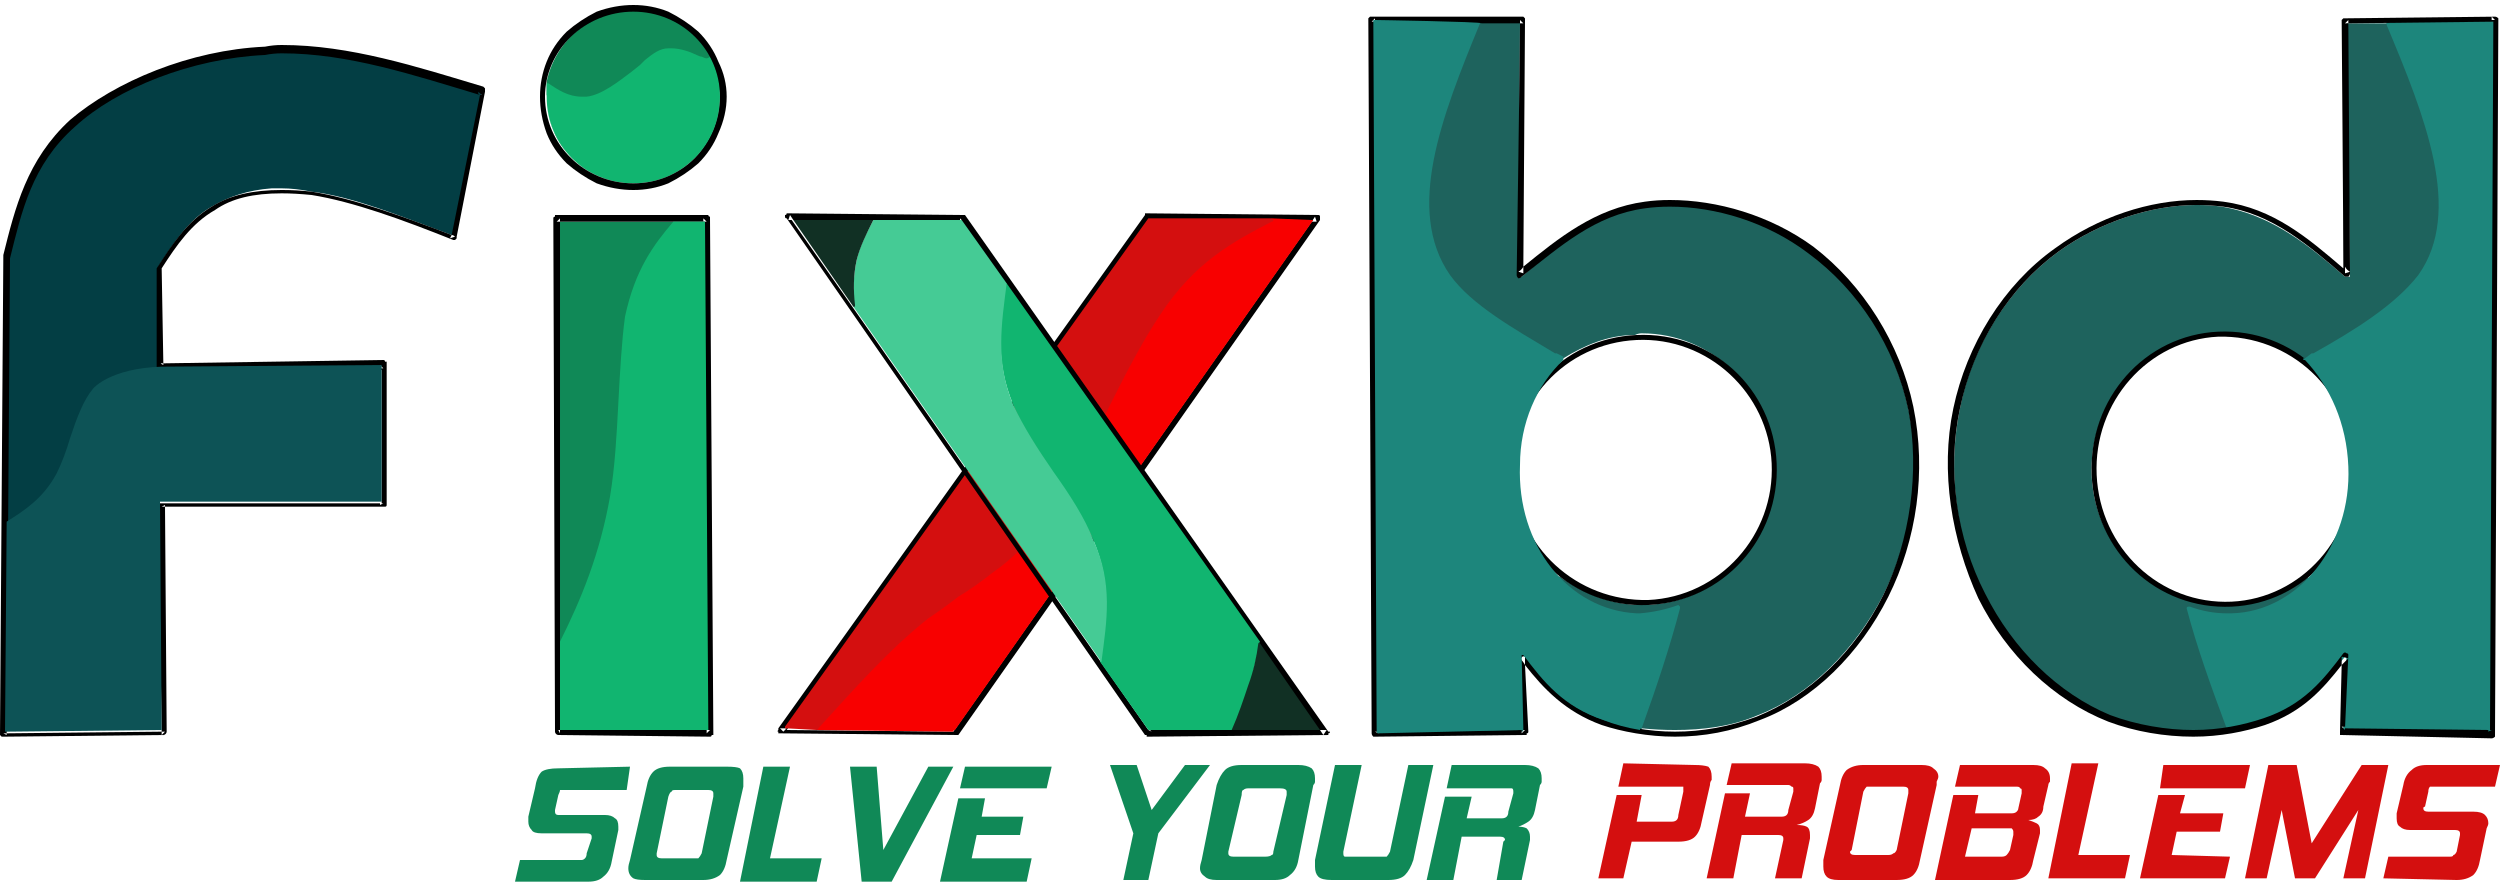
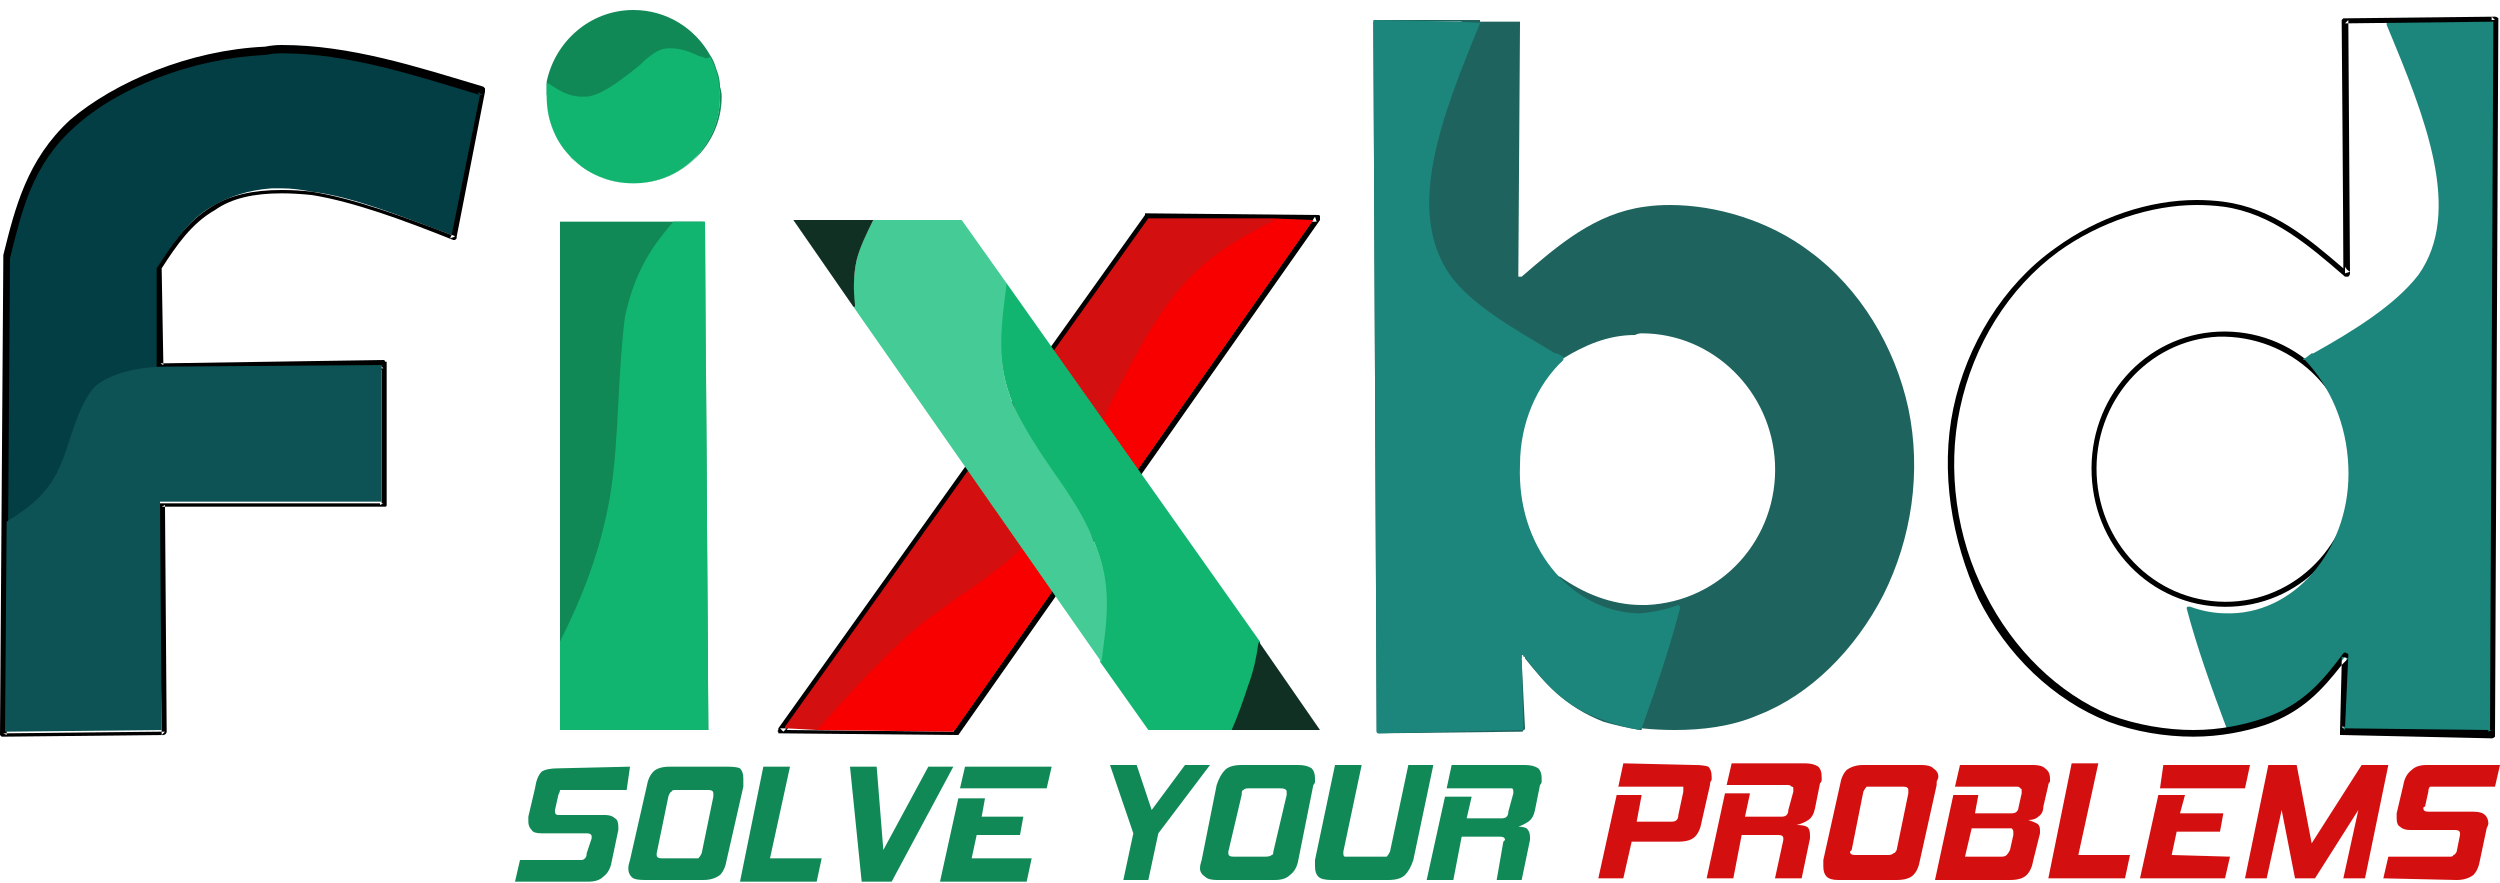
<svg xmlns="http://www.w3.org/2000/svg" version="1.2" viewBox="0 0 150 53" width="150" height="53">
  <style>.b{fill:#108957}.c{fill:#1e635d}.d{fill:#1d867c}.e{fill:#f80000}.f{fill:#d40f0f}.g{fill:#11b570}.h{fill:#113024}.i{fill:#45cb95}.j{fill:#108957}.k{fill:#033e44}.l{fill:#0d5356}</style>
  <path fill-rule="evenodd" class="f" d="m135 45.9l-0.3 1.4h-5.1l0.2-1.4c0 0 5.2 0 5.2 0zm-23.2 0h3.5q0.5 0 0.7 0.2 0.3 0.2 0.3 0.5 0 0.1-0.1 0.3 0 0.1 0 0.2l-1 4.5q-0.1 0.6-0.4 0.9-0.3 0.3-1 0.3 0 0 0 0h-3.5q-0.5 0-0.7-0.2-0.2-0.2-0.2-0.6 0-0.2 0-0.4l1-4.5q0.1-0.6 0.4-0.9 0.4-0.3 1-0.3 0 0 0 0zm10.2 0q0.5 0 0.7 0.2 0.3 0.2 0.3 0.6 0 0.1 0 0.2-0.1 0.1-0.1 0.2l-0.3 1.3q0 0.4-0.3 0.6-0.2 0.2-0.6 0.2 0.3 0.1 0.5 0.2 0.2 0.1 0.2 0.4 0 0 0 0.1 0 0 0 0.1l-0.4 1.6q-0.1 0.6-0.4 0.9-0.3 0.3-1 0.3 0 0 0 0h-4.5l1.1-5.1h1.5l-0.2 1.1h2.2q0 0 0 0 0.2 0 0.3-0.1 0.1-0.1 0.1-0.2l0.2-0.9q0-0.1 0-0.2 0-0.1-0.1-0.1 0-0.1-0.2-0.1h-3.7l0.3-1.3zm-24.6-0.1c0 0 4.3 0.1 4.3 0.1q0.5 0 0.8 0.1 0.2 0.2 0.2 0.6 0 0.1 0 0.2-0.1 0.1-0.1 0.3l-0.5 2.2q-0.1 0.6-0.4 0.9-0.3 0.3-1 0.3 0 0 0 0h-2.8l-0.5 2.2h-1.5l1.1-5h1.5l-0.3 1.6h2.1q0 0 0 0 0.2 0 0.3-0.1 0.1-0.1 0.1-0.3l0.3-1.4q0-0.1 0-0.1 0-0.1 0-0.2-0.1 0-0.2 0h-3.7zm10.9 0q0.5 0 0.8 0.2 0.2 0.2 0.2 0.6 0 0.1 0 0.2 0 0.1-0.1 0.2l-0.3 1.5q-0.1 0.5-0.4 0.7-0.3 0.2-0.7 0.3 0.4 0 0.6 0.1 0.2 0.1 0.2 0.5 0 0 0 0.1 0 0 0 0.1l-0.5 2.4h-1.6l0.5-2.3q0 0 0 0 0-0.1 0-0.1 0-0.2-0.3-0.2h-2.2l-0.5 2.6h-1.6l1.1-5.1h1.5l-0.3 1.4h2.2q0 0 0 0 0.2 0 0.3-0.1 0.1-0.1 0.1-0.3l0.3-1.1q0 0 0-0.1 0 0 0-0.1 0-0.1-0.1-0.1-0.1-0.1-0.2-0.1h-3.7l0.3-1.3c0 0 4.4 0 4.4 0zm3.7 1.4q-0.1 0.1-0.2 0.3l-0.7 3.5q-0.1 0.1-0.1 0.1 0 0.2 0.3 0.2h2q0 0 0 0 0.2 0 0.3-0.1 0.1 0 0.2-0.2l0.7-3.4q0-0.1 0-0.1 0-0.1 0-0.1 0-0.2-0.3-0.2h-2q0 0 0 0-0.2 0-0.2 0zm5.9 4.2h2.2q0 0 0 0 0.2 0 0.3-0.1 0.1-0.1 0.2-0.3l0.2-0.9q0-0.1 0-0.1 0-0.1 0-0.1 0-0.1-0.1-0.2-0.1 0-0.2 0h-2.2c0 0-0.4 1.7-0.4 1.7zm8-5.6l-1.2 5.5h3.1l-0.3 1.4h-4.6l1.4-6.9zm5.2 1.9l-0.3 1.1h2.6l-0.2 1.1h-2.6l-0.3 1.4 3.5 0.1-0.3 1.3h-5.1l1.1-5c0 0 1.6 0 1.6 0zm6.7-1.8l0.9 4.7 3-4.7h1.6l-1.4 6.8h-1.3l0.9-4.1-2.6 4.1h-1.2l-0.8-4.1-0.9 4.1h-1.3l1.4-6.8zm7.8 0h4.4l-0.3 1.3h-3.7q0 0 0 0-0.2 0-0.2 0-0.1 0.1-0.1 0.3l-0.2 0.9q-0.1 0-0.1 0.1 0 0 0 0 0 0.2 0.3 0.2h2.7q0.5 0 0.7 0.2 0.2 0.2 0.2 0.5 0 0.1-0.1 0.3l-0.4 1.9q-0.1 0.6-0.4 0.9-0.4 0.3-1 0.3 0 0 0 0l-4.4-0.1 0.3-1.3h3.7q0 0 0 0 0.2 0 0.2-0.1 0.1 0 0.2-0.2l0.2-1q0 0 0-0.1 0-0.2-0.3-0.2h-2.7q-0.4 0-0.6-0.2-0.2-0.1-0.2-0.5 0-0.1 0-0.3l0.4-1.7q0.1-0.6 0.5-0.9 0.3-0.3 0.9-0.3 0 0 0 0z" />
  <path fill-rule="evenodd" class="b" d="m62.8 47.3h-5.2l0.3-1.3h5.2zm15.9-1.2q0.2 0.2 0.2 0.6 0 0.1 0 0.2 0 0.1-0.1 0.2l-0.9 4.5q-0.1 0.6-0.5 0.9-0.3 0.3-0.9 0.3h-3.5q0 0 0 0-0.5 0-0.7-0.2-0.3-0.2-0.3-0.5 0-0.2 0.1-0.5l0.9-4.5q0.2-0.6 0.5-0.9 0.3-0.3 1-0.3h3.4q0 0 0 0 0.5 0 0.8 0.2zm-34.3 0q0.2 0.2 0.2 0.6 0 0.1 0 0.2 0 0.1 0 0.3l-1 4.4q-0.1 0.6-0.4 0.9-0.4 0.3-1 0.3h-3.5q0 0 0 0-0.5 0-0.7-0.1-0.3-0.2-0.3-0.6 0-0.2 0.1-0.5l1-4.4q0.1-0.6 0.4-0.9 0.3-0.3 1-0.3h3.4q0 0 0 0 0.6 0 0.8 0.1zm47.9 0q0.2 0.2 0.2 0.6 0 0.1 0 0.2 0 0.1-0.1 0.2l-0.3 1.5q-0.1 0.5-0.4 0.7-0.3 0.2-0.6 0.3 0.3 0 0.5 0.1 0.2 0.2 0.2 0.5 0 0 0 0.1 0 0 0 0.1l-0.5 2.4h-1.5l0.4-2.3q0 0 0 0 0.1-0.1 0.1-0.1 0-0.2-0.3-0.2 0 0 0 0h-2.3l-0.5 2.6h-1.6l1.1-5h1.6l-0.3 1.3h2.1q0.2 0 0.3-0.1 0.1-0.1 0.1-0.3l0.3-1.1q0 0 0-0.1 0 0 0 0 0-0.2-0.1-0.2 0 0-0.2 0 0 0 0 0h-3.7l0.3-1.4h4.4q0 0 0 0 0.5 0 0.8 0.2zm-6.3-0.2c0 0-1.2 5.7-1.2 5.7q-0.2 0.6-0.5 0.9-0.3 0.3-1 0.3h-3.4q0 0 0 0-0.6 0-0.8-0.2-0.2-0.2-0.2-0.6 0-0.1 0-0.2 0-0.1 0-0.2l1.2-5.7h1.6l-1.1 5.2q0 0.1 0 0.1 0 0.2 0.1 0.2 0 0 0.2 0 0 0 0 0h2q0.2 0 0.3 0 0.1-0.1 0.2-0.3l1.1-5.2zm-9.2 1.4h-1.9q-0.2 0-0.3 0.1-0.1 0-0.1 0.3l-0.8 3.4q0 0.1 0 0.1 0 0.2 0.3 0.2 0 0 0 0h1.9q0.3 0 0.4-0.1 0.1 0 0.1-0.2l0.8-3.4q0-0.1 0-0.1 0-0.1 0-0.1 0-0.2-0.4-0.2 0 0 0 0zm-7.3 2.7l-0.6 2.8h-1.5l0.6-2.8-1.4-4.1h1.6l0.9 2.7 2-2.7h1.5zm-10.6-1h2.5l-0.2 1.1h-2.6l-0.3 1.4h3.6l-0.3 1.4h-5.2l1.1-5h1.6c0 0-0.2 1.1-0.2 1.1zm-1.7-3c0 0-3.7 6.9-3.7 6.9h-1.8l-0.7-6.9h1.6l0.4 5 2.7-5zm-11 5.5h3.1l-0.3 1.4h-4.6l1.4-6.9h1.6zm-3.7-4.1h-2q-0.2 0-0.2 0.1-0.1 0-0.2 0.3l-0.7 3.4q0 0.1 0 0.1 0 0.2 0.3 0.2 0 0 0 0h1.9q0.2 0 0.3 0 0.1-0.1 0.2-0.3l0.7-3.4q0-0.1 0-0.1 0-0.1 0-0.1 0-0.2-0.3-0.2 0 0 0 0zm-4.7-1.4c0 0-0.2 1.4-0.2 1.4h-3.7q-0.2 0-0.3 0 0 0.1-0.1 0.3l-0.2 0.9q0 0 0 0.1 0 0 0 0 0 0.2 0.2 0.2 0 0 0 0h2.8q0 0 0 0 0.4 0 0.6 0.2 0.2 0.1 0.2 0.5 0 0.1 0 0.2l-0.4 1.9q-0.1 0.6-0.5 0.9-0.3 0.3-0.9 0.3h-4.4l0.3-1.3h3.7q0.1 0 0.2-0.1 0.1-0.1 0.1-0.3l0.3-0.9q0 0 0-0.1 0-0.2-0.3-0.2 0 0 0 0h-2.7q0 0 0 0-0.5 0-0.6-0.2-0.2-0.2-0.2-0.5 0-0.1 0-0.3l0.4-1.7q0.1-0.7 0.4-1 0.3-0.2 1-0.2z" />
-   <path fill-rule="evenodd" class="c" d="m149.6 1.2q0 0 0 0 0 0 0 0v0.1h0.1q0 0 0 0 0 0 0 0.1l-0.2 42.5q0 0 0 0 0 0 0 0h-0.1v0.1q0 0-0.1 0l-8.6-0.1q0 0 0 0v-0.1h-0.1q0 0 0 0l0.2-4.2q0 0-0.1 0 0 0 0.1 0 0 0 0 0 0 0 0 0v-0.1q0 0 0 0v-0.1q0 0-0.1 0 0 0 0 0 0 0 0 0 0 0 0 0 0 0 0 0 0 0 0 0h-0.1q0 0 0 0 0 0 0 0v0.1q0 0-0.1 0c-1.1 1.5-2.3 3-4.6 3.8q-1 0.3-2.2 0.5 0 0 0 0 0 0 0 0 0 0-0.1 0 0 0 0 0 0 0 0 0 0 0 0 0 0 0 0 0 0 0 0 0-0.1 0-0.1 0 0-0.1 0-0.1-0.9 0.2-1.9 0.2c-1.7 0-3.4-0.3-5-0.9-3.2-1.3-5.9-3.9-7.6-7.3-1.6-3.3-2.2-7.4-1.4-11.2 0.7-3.7 2.9-7.2 5.9-9.4 2.5-1.8 5.6-2.8 8.3-2.8q0.8 0 1.5 0.1c3 0.5 5.2 2.3 7.4 4.2q0 0 0.1 0 0 0 0 0 0 0 0.1 0 0 0 0 0 0 0 0 0 0 0 0.1 0 0-0.1 0-0.1 0 0 0 0l-0.2-15.1q0 0 0.1 0h2.3q0 0 0-0.1 0 0 0 0 0 0 0 0 0.1 0 0.1 0c0 0 6.3-0.1 6.3-0.1zm-0.1 0.2q0 0 0 0zm-5.4 0.6c5.3 9.6 2.6 14.4 2.6 14.4-1.3 1.8-4.2 4-6.8 5.4-0.6 0.3-1.5-0.1-1.5-0.1-1.2-0.9-2.9-1.5-4.5-1.6q0 0-0.1 0 0 0-0.1 0 0 0 0 0-0.1 0-0.1 0c-4.3 0-7.9 3.4-8.1 7.7-0.2 4.5 3.3 8.3 7.7 8.5q0.2 0 0.4 0c1.8 0 3.5-0.6 4.9-1.7q0 0 0 0 0 0.1 0 0.1c0.3 1.1-1.4 2.3-3.3 2.7-1.2 0.3-2.6 0.1-2.9 0 0.9 3 1.7 5.5 1.7 5.5 1.1 0.5 1.8 0.2 1.8 0.2 2.4-0.8 3.5-2.3 4.8-3.8q0-0.1 0.1-0.1 0 0 0 0 0 0 0.1 0 0 0 0 0 0 0 0 0 0.1 0.1 0.1 0.2l-0.1 4.3 8.5 0.2c0 0 0.2-42.2 0.2-42.5zm-12.7 34.4z" />
  <path fill-rule="evenodd" d="m141.5 27.8c0.2 4.6-3.2 8.4-7.6 8.6-4.5 0.2-8.2-3.3-8.4-7.9-0.2-4.6 3.2-8.4 7.6-8.6 4.5-0.2 8.2 3.3 8.4 7.9zm-0.3 0c-0.2-4.4-3.8-7.7-8.1-7.6-4.2 0.2-7.5 3.9-7.3 8.3 0.2 4.4 3.8 7.8 8.1 7.6 4.2-0.2 7.5-3.9 7.3-8.3z" />
  <path class="d" d="m149.6 1.2q0 0 0 0.1 0 0 0 0 0 0 0 0 0 0 0 0 0 0 0 0 0.1 0 0.1 0 0 0 0 0 0 0 0 0.1l-0.2 42.5q0 0-0.1 0 0 0.1 0 0.1 0 0 0 0 0 0-0.1 0 0 0 0 0l-8.6-0.1q0 0 0 0 0 0-0.1-0.1 0 0 0 0 0 0 0 0l0.2-4.4q0 0-0.1-0.1h0.1-0.1q0 0 0 0 0 0 0 0.1c-1.2 1.5-2.4 3-4.9 3.9q-0.9 0.3-2.1 0.5 0 0 0 0 0 0 0 0 0 0 0 0 0 0 0 0 0 0-0.1 0 0 0 0 0 0 0 0 0 0 0 0 0 0 0 0 0 0 0 0 0 0-0.1 0-0.1 0 0 0 0c-0.9-2.4-1.8-4.9-2.4-7.2q0 0 0 0 0-0.1 0.1-0.1 0 0 0 0 0 0 0 0h0.1q1.1 0.4 2.2 0.4 0.1 0 0.1 0 0 0 0 0 0.1 0 0.1 0 0 0 0.1 0c4-0.1 7.2-4.1 7-8.8-0.1-2.6-1.1-4.8-2.6-6.4q0 0-0.1 0 0 0 0 0 0 0 0 0 0 0 0 0 0 0 0-0.1 0 0 0 0 0 0 0.1 0 0 0 0 0 0 0 0 0l0.4-0.3h0.1c2.5-1.4 4.9-2.9 6.3-4.7 2.7-3.8 0.4-9.5-1.9-15q0-0.1 0-0.1 0 0 0 0 0-0.1 0-0.1 0 0 0.1 0 0 0 0 0c0 0 6.3-0.1 6.3-0.1z" />
  <path fill-rule="evenodd" d="m140.5 1.2q0 0 0.1-0.1 0 0 0.1 0l9-0.1q0.1 0 0.2 0.1 0 0 0 0.1l-0.2 42.9q0 0.1 0 0.1-0.1 0.1-0.2 0.1l-9-0.2q0 0-0.1 0 0-0.1 0-0.2l0.1-4c-1.1 1.4-2.3 2.8-4.6 3.6-1.2 0.4-2.7 0.7-4.3 0.7-1.7 0-3.5-0.3-5.1-0.9-3.3-1.3-6.1-4-7.8-7.4-1.6-3.5-2.3-7.6-1.5-11.4 0.8-3.8 3-7.4 6.1-9.6 2.6-1.9 5.7-2.9 8.5-2.9q0.8 0 1.6 0.1c3 0.4 5.1 2.2 7.2 4 0-2.4-0.1-14.9-0.1-14.9zm0 38.7q0.2-0.2 0.4-0.4l-0.4-0.1zm0.2-23.9q0 0.4 0 0.4l0.3-0.1q-0.2-0.1-0.3-0.3zm0-14.6h0.2v-0.2c0 0-0.2 0.2-0.2 0.2zm0.3 15q0 0.1-0.1 0.2-0.1 0-0.2 0c-2.2-1.9-4.4-3.8-7.3-4.2q-0.8-0.1-1.6-0.1c-2.7 0-5.8 1-8.3 2.8-3 2.2-5.1 5.6-5.9 9.4-0.8 3.7-0.2 7.8 1.5 11.1 1.7 3.4 4.4 6 7.5 7.3 1.6 0.6 3.4 0.9 5 0.9 1.6 0 3-0.3 4.2-0.7 2.4-0.8 3.6-2.3 4.8-3.9q0.1-0.1 0.2 0 0.1 0 0.1 0.1l-0.2 4.4 8.7 0.1 0.2-42.5-8.7 0.1zm-0.3 27.2h-0.2l0.2 0.2zm8.6 0.2v0.1l0.2-0.1zm0.2-42.6h0.2l-0.2-0.2z" />
  <path fill-rule="evenodd" class="c" d="m88.8 1.2q0 0 0 0 0 0 0 0.1 0.1 0 0.1 0 0 0 0 0h2.3q0 0.1 0 0.1l-0.1 15q0 0.1 0 0.1 0 0 0 0 0 0 0 0.1 0 0 0.1 0 0 0 0 0 0 0 0 0 0.1 0 0.1 0 0 0 0 0c2.2-1.9 4.4-3.8 7.4-4.2q0.7-0.1 1.5-0.1c2.7 0 5.9 0.9 8.4 2.8 3 2.2 5.1 5.7 5.9 9.4 0.8 3.8 0.2 7.8-1.5 11.2-1.7 3.3-4.4 6-7.5 7.2-1.6 0.7-3.4 0.9-5 0.9q-1 0-2-0.1 0 0 0 0 0 0 0 0 0 0 0 0 0 0 0 0.1 0 0-0.1 0 0 0 0 0 0 0 0 0 0 0 0 0 0 0 0 0 0 0 0 0-1.2-0.2-2.2-0.5c-2.3-0.9-3.5-2.3-4.7-3.8q0 0 0 0v-0.1h-0.1q0 0 0 0 0 0 0 0v-0.1q0 0-0.1 0 0 0 0 0 0 0 0 0 0 0 0 0 0 0 0 0 0 0 0 0.1 0 0.1 0 0.1h-0.1l0.1 0.1q0 0 0 0 0 0 0 0 0 0 0 0 0 0 0 0l0.2 4.1q0 0.1-0.1 0.1 0 0.1-0.1 0.1l-8.6 0.1q0 0 0 0v-0.1h-0.1q0 0 0 0 0 0 0 0l-0.2-42.6q0 0 0 0 0 0 0 0h0.1v-0.1q0 0 0 0 0 0 0 0c0 0 6.3 0 6.3 0zm-6.3 0.1q0 0 0 0zm0 0c0 0.3 0.2 42.5 0.2 42.5l8.6-0.1-0.2-4.3q0-0.2 0.2-0.2 0 0 0 0 0 0 0 0 0 0 0 0 0 0 0 0 0.1 0 0.2 0c1.2 1.6 2.4 3.1 4.8 3.9 0.6 0.2 0.9-0.2 1.7-0.1l1.9-5.8c-0.9 0.6-5.4 0.6-7.5-2.7 0 0 1 0.1 1.2 0.1 1.4 1 3.1 1.7 4.9 1.7q0.2 0 0.3 0c4.5-0.2 7.9-4 7.7-8.5-0.2-4.3-3.7-7.8-8-7.8q-0.2 0-0.4 0.1c-1.6 0-3 0.6-4.3 1.4 0 0-0.4 0.8-1.6 0.6-2.5-1.4-4.9-2.8-6.2-4.7-2.8-3.8-0.6-10.5 1.7-16.1zm11.3 20.2q0 0 0 0 0 0 0 0zm6.9 14.8z" />
-   <path fill-rule="evenodd" d="m91.5 1.2l-0.1 14.8c2.1-1.7 4.3-3.5 7.3-3.9q0.7-0.1 1.5-0.1c2.8 0 6 0.9 8.6 2.8 3 2.3 5.2 5.8 6 9.6 0.8 3.9 0.2 8-1.5 11.4-1.7 3.4-4.5 6.2-7.7 7.4-1.7 0.7-3.4 1-5.1 1-1.6 0-3.2-0.3-4.4-0.7-2.2-0.8-3.5-2.2-4.6-3.6l0.2 4q0 0.1-0.1 0.1 0 0 0 0 0 0.1 0 0.1 0 0-0.1 0 0 0 0 0l-9 0.1q0 0-0.1 0-0.1-0.1-0.1-0.2l-0.2-42.9q0 0 0.1-0.1 0 0 0.1 0h9.1q0 0 0.1 0.1 0 0 0 0 0 0 0 0 0 0 0 0.1 0 0 0 0zm-0.1 14.8q-0.1 0.2-0.3 0.3l0.3 0.1zm0.1 23.9v-0.6l-0.3 0.2q0.2 0.2 0.3 0.4zm-0.3-38.5h0.2l-0.2-0.2q0 0 0 0.2zm-8.7-0.1v-0.2l-0.2 0.2zm0.2 42.6h-0.2l0.2 0.1zm8.6-0.1v0.2l0.2-0.2zm-0.1-4.4q0-0.1 0.1-0.1 0.1-0.1 0.2 0c1.2 1.6 2.4 3.1 4.7 3.9 1.2 0.4 2.7 0.7 4.3 0.7 1.6 0 3.3-0.3 4.9-0.9 3.2-1.3 5.9-3.9 7.6-7.3 1.6-3.3 2.2-7.4 1.5-11.1-0.8-3.8-3-7.2-6-9.4-2.5-1.9-5.6-2.8-8.3-2.8q-0.8 0-1.5 0.1c-3 0.4-5.1 2.3-7.4 4.1q-0.1 0.1-0.2 0.1-0.1-0.1-0.1-0.2c0 0 0.2-13.3 0.2-15.1h-8.7l0.2 42.5 8.6-0.1zm-0.7-10.9c-0.2-4.5 3.2-8.2 7.7-8.4 4.5-0.2 8.2 3.2 8.4 7.7 0.2 4.5-3.2 8.3-7.7 8.5-4.5 0.2-8.2-3.3-8.4-7.8zm0.3 0c0.2 4.3 3.8 7.6 8.1 7.5 4.3-0.2 7.6-3.9 7.4-8.2-0.2-4.2-3.8-7.6-8.1-7.4-4.3 0.2-7.6 3.8-7.4 8.1z" />
  <path class="d" d="m82.5 1.2q0 0 0 0 0 0-0.1 0 0 0 0 0 0 0 0 0 0 0 0 0.1 0 0 0 0 0 0 0 0 0 0 0 0l0.2 42.6q0 0 0 0 0 0 0 0 0 0.1 0.1 0.1 0 0 0 0 0 0 0 0l8.6-0.2q0 0 0.1 0 0 0 0 0 0 0 0 0 0-0.1 0-0.1l-0.1-4.3q0-0.1 0-0.1 0 0 0 0 0.1 0 0.1 0c1.2 1.6 2.4 3.1 4.8 3.9q1 0.4 2.2 0.6 0 0 0 0 0 0 0 0 0 0 0 0 0-0.1 0-0.1 0 0 0.1 0 0 0 0 0 0 0 0 0 0 0 0 0 0 0 0 0c0.9-2.5 1.7-4.9 2.3-7.2q0-0.1 0-0.1 0 0 0 0 0 0 0 0-0.1-0.1-0.1-0.1-1.1 0.4-2.3 0.5-0.1 0-0.2 0c-4.1-0.2-7.2-4.1-7-8.9 0-2.5 1-4.8 2.6-6.3q0 0 0 0 0 0 0 0 0 0 0-0.1 0 0 0 0 0 0 0 0 0 0 0 0 0 0 0 0 0-0.1 0-0.1 0 0 0 0 0 0 0 0 0 0 0 0 0 0 0 0l-0.4-0.2h-0.1c-2.5-1.5-5-2.9-6.3-4.7-2.7-3.9-0.5-9.5 1.8-15.1h0.1c0-0.1-6.4-0.2-6.4-0.2q0 0 0 0z" />
  <path fill-rule="evenodd" d="m68.7 12.9q0 0 0-0.1 0 0 0 0 0.1 0 0.1 0 0 0 0 0l10.2 0.1q0.1 0 0.1 0 0.1 0 0.1 0.1 0 0 0 0.1 0 0 0 0.1l-21.7 30.9q-0.1 0-0.1 0 0 0 0 0 0 0-0.1 0 0 0 0 0l-10.5-0.1q0 0-0.1 0 0 0 0-0.1-0.1 0 0-0.1 0 0 0-0.1c0 0 22-30.8 22-30.8zm0.3 0.2q0 0 0 0zm-21.8 30.6h-0.4l0.2 0.2zm10 0.2h0.1zm21.5-30.6h0.3l-0.1-0.3zm-9.8 0l0.1-0.1c0 0-0.2 0.1-0.2 0.1zm0 0l-21.7 30.5 10 0.1 21.5-30.6z" />
  <path class="e" d="m76.3 13.1v0.1h-0.1c-2.3 1.2-4.6 2.4-6.8 5.6-1 1.5-1.9 3.5-2.9 5.5-1.1 2.2-2.2 4.6-3.5 6.3-1.1 1.6-2.3 2.7-3.6 3.7q-1 0.7-2 1.4-0.9 0.6-1.8 1.3c-2.4 1.9-4.5 4.3-6.6 6.6q0 0.1 0 0.1 0 0.1 0 0.1l8.2 0.1q0 0 0 0 0 0 0 0 0-0.1 0.1-0.1 0 0 0 0 0 0 0 0l21.5-30.6q0 0-0.1 0c0 0-2.4-0.1-2.4-0.1z" />
  <path fill-rule="evenodd" class="f" d="m68.9 13.1l-21.8 30.5q0 0 0 0 0 0 0 0.1 0 0 0 0 0 0 0 0 0 0 0 0h0.1q0 0 0 0l1.8 0.1q0.1 0 0.1-0.1c2.1-2.3 4.2-4.7 6.6-6.6q0.9-0.6 1.8-1.3 1-0.6 2-1.4c1.3-0.9 2.5-2.1 3.6-3.7 1.3-1.8 2.4-4.1 3.5-6.4 1-2 2-3.9 3-5.4 2.1-3.2 4.4-4.4 6.7-5.6q0.1 0 0.1-0.1-0.1-0.1-0.1-0.1c0 0-7.4 0-7.4 0zm-11.4 22.7q0 0 0 0zm0 0zm0 0q0 0 0 0z" />
-   <path fill-rule="evenodd" d="m47.3 12.8l10.5 0.1q0 0 0 0 0 0 0.1 0 0 0 0 0 0 0 0 0l21.8 31q0.1 0 0.1 0 0 0.1-0.1 0.1 0 0.1 0 0.1-0.1 0-0.1 0l-10.7 0.1q-0.1 0-0.1 0 0 0 0-0.1 0 0-0.1 0 0 0 0 0l-21.5-31q-0.1 0-0.1-0.1 0 0 0-0.1 0.1 0 0.1-0.1 0.1 0 0.1 0 0 0 0 0zm0 0.4q0 0 0.3 0l-0.2-0.3zm21.7 30.6h-0.1l0.2 0.1zm10.2 0l0.2 0.3 0.2-0.3zm-21.6-30.6q0.1 0 0.1 0l-0.1-0.1zm-10.1 0l21.4 30.6h10.2l-21.5-30.6c-0.9 0-8.4 0-10.1 0z" />
  <path class="g" d="m60.4 17q-0.1 0-0.1 0c-0.3 2.4-0.6 4.7 0.5 7.3 0.5 1.3 1.5 2.7 2.4 4.1 0.9 1.3 1.8 2.7 2.4 4 1.1 2.6 0.8 4.9 0.4 7.2q0 0.1 0 0.1l2.9 4.1q0 0 0.1 0h5c0.3-0.9 0.7-1.8 1-2.6 0.2-0.9 0.4-1.8 0.6-2.6q0 0 0-0.1l-15.2-21.5q0 0 0 0 0 0 0 0z" />
  <path class="h" d="m75.6 38.5l-0.1 0.1c-0.1 0.8-0.3 1.7-0.6 2.5-0.3 0.9-0.6 1.8-1 2.7h0.1-0.1q0 0 0.1 0 0 0 0 0h5.2l-3.6-5.2v-0.1q0 0 0 0z" />
  <path class="i" d="m52.4 13.2c-0.4 0.8-0.8 1.5-1 2.4-0.2 0.9-0.2 1.8-0.2 2.8q0 0 0 0 0 0 0 0 0 0 0 0 0 0 0 0l14.8 21.2q0 0.1 0 0.1 0 0 0 0 0 0 0.1 0 0 0 0 0 0 0 0 0 0 0 0-0.1 0 0 0 0 0 0 0 0c0.3-2.3 0.7-4.6-0.5-7.2-0.5-1.3-1.4-2.7-2.4-4.1-0.9-1.3-1.8-2.7-2.4-4-1.1-2.6-0.7-4.9-0.4-7.3q0 0 0 0l-2.7-3.8q0 0 0 0c0 0-5.3 0-5.3 0z" />
  <path class="h" d="m47.6 13.2q0 0 0 0 0 0 0 0 0 0 0 0 0 0 0 0l3.6 5.2q0 0 0 0 0 0 0 0 0 0 0 0 0 0 0 0 0 0 0.1 0 0 0 0 0 0 0 0 0 0 0 0 0 0 0 0-0.1c-0.1-0.9-0.1-1.8 0.1-2.7 0.2-0.8 0.6-1.6 1-2.4q0 0 0 0 0 0 0 0 0 0 0 0 0 0 0 0 0 0 0 0c0 0-4.8 0-4.8 0z" />
  <path fill-rule="evenodd" class="j" d="m38 0.6q0 0 0 0 0 0 0 0zm0 0c2 0 3.7 1.1 4.6 2.7q0.2 0.3 0.3 0.6 0.1 0.3 0.2 0.6 0.1 0.4 0.1 0.7 0.1 0.3 0.1 0.6c0 2.9-2.4 5.2-5.3 5.2-2.9 0-5.2-2.3-5.2-5.2q0-0.1 0-0.2 0-0.1 0-0.2 0-0.1 0-0.2 0-0.1 0-0.2v-0.1c0.5-2.4 2.6-4.3 5.2-4.3zm0 0q0 0 0 0 0 0 0 0zm2 3.2c0 0-1.7 0.9-1.9 1.1-0.8 0.6-2 1.4-3 1.5-0.7 0.1-1.6 0-2.1-0.7 0 0-0.2-0.2-0.2 0.1q0 1 0.4 2 0.4 0.9 1.1 1.7 0.8 0.7 1.7 1.1 1 0.4 2 0.4 1 0 2-0.4 1-0.4 1.7-1.1 0.7-0.8 1.1-1.7 0.4-1 0.4-2c0-0.9-0.4-0.5-0.8-1.3l-0.5-0.2zm-7.1 1.2q0 0 0 0z" />
  <path class="g" d="m40.3 2.9q-0.1 0-0.1 0 0 0 0 0 0 0-0.1 0 0 0 0 0c-0.5 0-0.9 0.3-1.4 0.7l-0.3 0.3c0 0 0 0 0 0l-0.5 0.4c-0.8 0.6-1.8 1.4-2.7 1.5q-0.1 0-0.1 0 0 0-0.1 0 0 0 0 0-0.1 0-0.1 0c-0.8 0-1.4-0.4-2-0.8h-0.1q0 0.4 0 0.8c0 2.9 2.3 5.2 5.2 5.2 2.9 0 5.2-2.3 5.2-5.2 0-0.9-0.2-1.7-0.6-2.4v-0.1 0.1c0 0-0.1 0.1-0.2 0.1q-0.1 0-0.3-0.1-0.1 0-0.3-0.1c-0.4-0.2-1-0.4-1.5-0.4z" />
  <path fill-rule="evenodd" class="j" d="m40.4 13.3h1.9l0.2 30.5h-0.1-8.7-0.1 0.1-0.1 0.1-0.1v-5.3q0 0 0 0v-25.2c0 0 6.8 0 6.8 0zm-6.7 30.5zm7.1-30.3c-1.1 1.4-2.2 2.9-2.8 5.8-0.2 1.4-0.2 3.8-0.3 5.1-0.1 2.5-0.2 3.8-0.5 5.6-0.5 3.4-1.4 6.2-2.6 8.9l-0.9 4.9h8.7l-0.1-30.5zm-7.2 30.3zm0 0q0 0 0 0zm0 0zm0-5.3q0 0 0 0z" />
-   <path fill-rule="evenodd" d="m33.4 12.9h9q0.1 0 0.1 0 0 0.1 0.1 0.1 0 0 0 0 0 0.1 0 0.1l0.2 30.9q0 0 0 0.1 0 0 0 0-0.1 0-0.1 0 0 0.1-0.1 0.1l-9.1-0.1c-0.1 0-0.2-0.1-0.2-0.2l-0.1-30.8q0-0.1 0.1-0.1 0 0 0-0.1 0 0 0.1 0 0 0 0 0 0 0 0 0 0 0 0 0zm0 0.4q0 0 0.2 0v-0.2zm0.2 30.5h-0.1l0.1 0.2zm8.8 0v0.2l0.2-0.2zm-0.2-30.5q0.2 0 0.2 0l-0.2-0.2zm-8.6 0v30.5h8.8l-0.2-30.5c-1.1 0-7.5 0-8.6 0zm10-7.5q0 1.1-0.5 2.2-0.4 1-1.2 1.8-0.8 0.7-1.8 1.2-1 0.4-2.1 0.4-1.1 0-2.2-0.4-1-0.5-1.8-1.2-0.8-0.8-1.2-1.8-0.4-1.1-0.4-2.2 0-1.1 0.4-2.1 0.4-1 1.2-1.8 0.8-0.7 1.8-1.2 1.1-0.4 2.2-0.4 1.1 0 2.1 0.4 1 0.5 1.8 1.2 0.8 0.8 1.2 1.8 0.5 1 0.5 2.1zm-0.4 0c0-2.8-2.3-5.1-5.2-5.1-2.9 0-5.3 2.3-5.3 5.1 0 2.9 2.4 5.2 5.3 5.2 2.9 0 5.2-2.3 5.2-5.2z" />
  <path class="g" d="m40.4 13.3c-1.2 1.4-2.3 2.9-2.9 5.7-0.2 1.5-0.3 3.3-0.4 5.2-0.1 1.9-0.2 3.8-0.5 5.6-0.6 3.4-1.7 6.1-3 8.7v0.1-0.1 5.3h0.1 8.7 0.1l-0.2-30.5c0 0-1.9 0-1.9 0z" />
  <path fill-rule="evenodd" class="k" d="m16.9 3q-0.1 0-0.2 0-0.2 0-0.3 0-0.1 0-0.2 0-0.2 0-0.3 0c-4.4 0.2-8.9 2.1-11.5 4.4-2.6 2.3-3.3 5.1-3.9 7.9q0 0 0 0l-0.1 16.6c1.5-0.3 2.9-1.6 3.6-3 0.3-0.6 0.8-1.8 0.8-1.8 0.4-1.1 0.8-2.3 1.4-3 1-1.2 3.5-1 3.5-1l-0.2-7.1q0 0 0 0c0.9-1.4 1.8-2.8 3.2-3.6 1-0.6 2.2-1 3.6-1.1q0.3 0 0.6 0 0.8 0 1.8 0.2c2.5 0.3 5.4 1.5 8.4 2.6q0 0 0 0 0.1 0 0.1 0 0 0 0 0 0-0.1 0-0.1 0 0 0 0 0 0 0 0l1.7-8.4q0-0.1 0-0.1h-0.1 0.1q0-0.1-0.1-0.1c-3.9-1.2-7.9-2.4-11.9-2.4q0 0 0 0zm-1 0.1z" />
  <path fill-rule="evenodd" d="m0.2 15.3q0 0 0 0c0.7-2.8 1.4-5.7 4-8.1 2.7-2.3 7.2-4.2 11.7-4.4q0.5-0.1 1-0.1c4.1 0 8.1 1.3 12.1 2.5q0.1 0.1 0.1 0.1 0 0 0 0 0 0.1 0 0.1 0 0 0 0.1l-1.7 8.7q0 0.1 0 0.1 0 0-0.1 0.1 0 0 0 0-0.1 0-0.1 0c-3-1.2-6-2.3-8.5-2.7q-1-0.1-1.8-0.1c-1.7 0-3 0.3-4 1-1.4 0.8-2.3 2.1-3.2 3.5l0.1 5.7 13.2-0.2q0.1 0 0.1 0.1 0 0 0.1 0 0 0 0 0.1 0 0 0 0v8.4q0 0.1 0 0.1 0 0 0 0 0 0.1-0.1 0.1 0 0 0 0h-13.2l0.1 13.5c0 0.1-0.1 0.2-0.2 0.2l-9.6 0.1q0 0 0 0-0.1 0-0.1 0 0 0 0 0 0 0 0 0-0.1-0.1-0.1-0.1c0 0 0.2-28.8 0.2-28.8zm9.5 0.8v-0.1 0.1q0 0 0 0zm0.1 5.7h-0.2l0.2 0.1zm0.1 8.6v-0.1l-0.2 0.1zm-9.3-15q0 0 0 0zm-0.2 28.6h-0.2l0.2 0.1zm9.3-0.1v0.2l0.2-0.2zm-0.2-13.6q0 0 0 0 0-0.1 0-0.1 0.1 0 0.1 0 0 0 0.1 0h13.2v-8l-13.3 0.1q0 0-0.1 0 0-0.1 0-0.1-0.1 0-0.1 0 0-0.1 0-0.1v-5.9q0 0 0 0 0 0 0-0.1 0 0 0 0 0 0 0 0c0.9-1.4 1.8-2.8 3.3-3.7 1.1-0.7 2.5-1 4.2-1q0.9 0 1.8 0.1c2.5 0.4 5.5 1.5 8.4 2.6l1.7-8.4c-4-1.2-7.9-2.5-11.9-2.5q-0.5 0-1 0.1c-4.4 0.2-8.9 2-11.4 4.3-2.6 2.3-3.2 5.1-3.9 7.9l-0.2 28.5 9.3-0.1zm13.3-0.1v0.1l0.2-0.1zm0-8.1h0.2l-0.2-0.2zm4.3-8l-0.1 0.2 0.3-0.1q-0.1-0.1-0.2-0.1zm1.6-8.4q0.1 0 0.2 0l-0.2-0.2zm-28.1 9.8q0 0 0 0 0 0 0 0z" />
  <path class="l" d="m22.9 21.9l-13.2 0.1c-3.1 0.1-4.1 1.3-4.1 1.3-0.6 0.7-1 1.8-1.4 3-0.2 0.7-0.5 1.5-0.8 2.1-0.8 1.5-1.9 2.2-3 2.9q0 0 0 0 0 0 0 0 0 0 0 0 0 0 0 0 0 0 0 0 0 0 0 0 0 0 0 0 0 0 0 0l-0.1 12.6q0 0 0 0 0 0 0.1 0 0 0 0 0l9.3-0.1q0 0 0-0.1l-0.1-13.5q0 0 0 0 0 0 0-0.1 0 0 0 0 0 0 0 0 0 0 0.1 0h13.2q0 0 0 0 0 0 0 0 0 0 0 0 0 0 0 0 0 0 0-0.1v-8q0 0 0 0 0-0.1 0-0.1 0 0 0 0z" />
</svg>